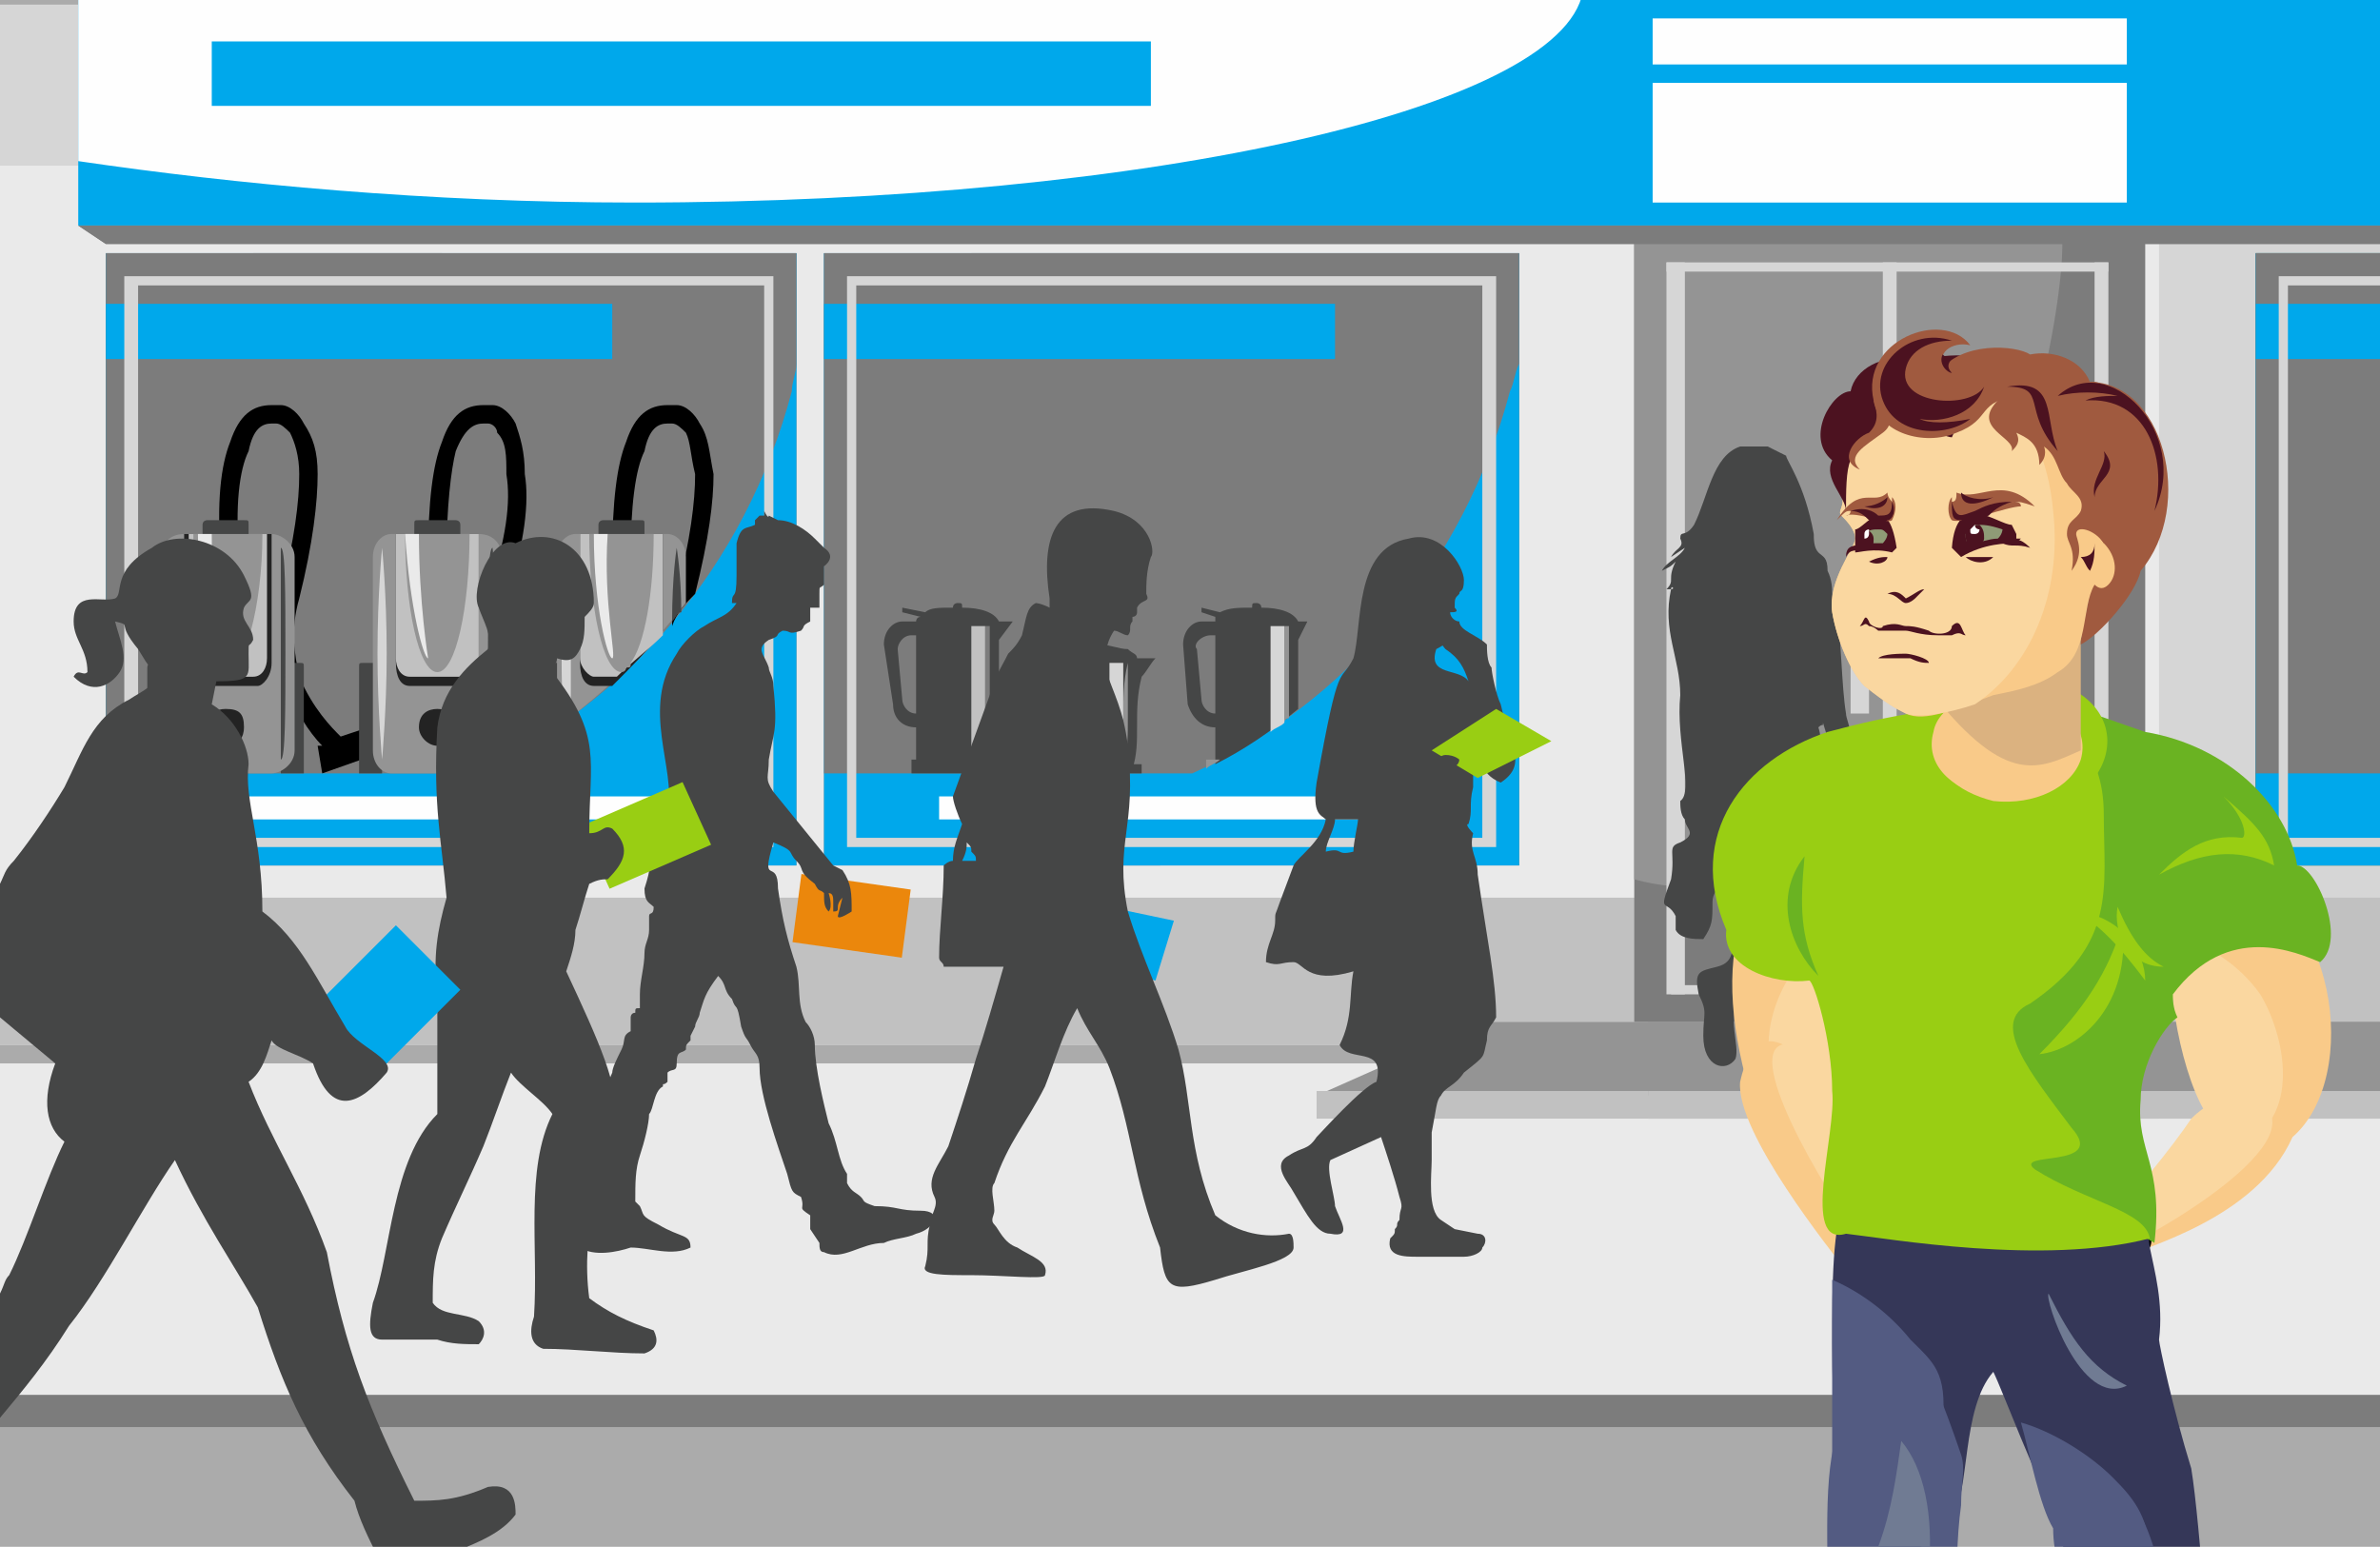
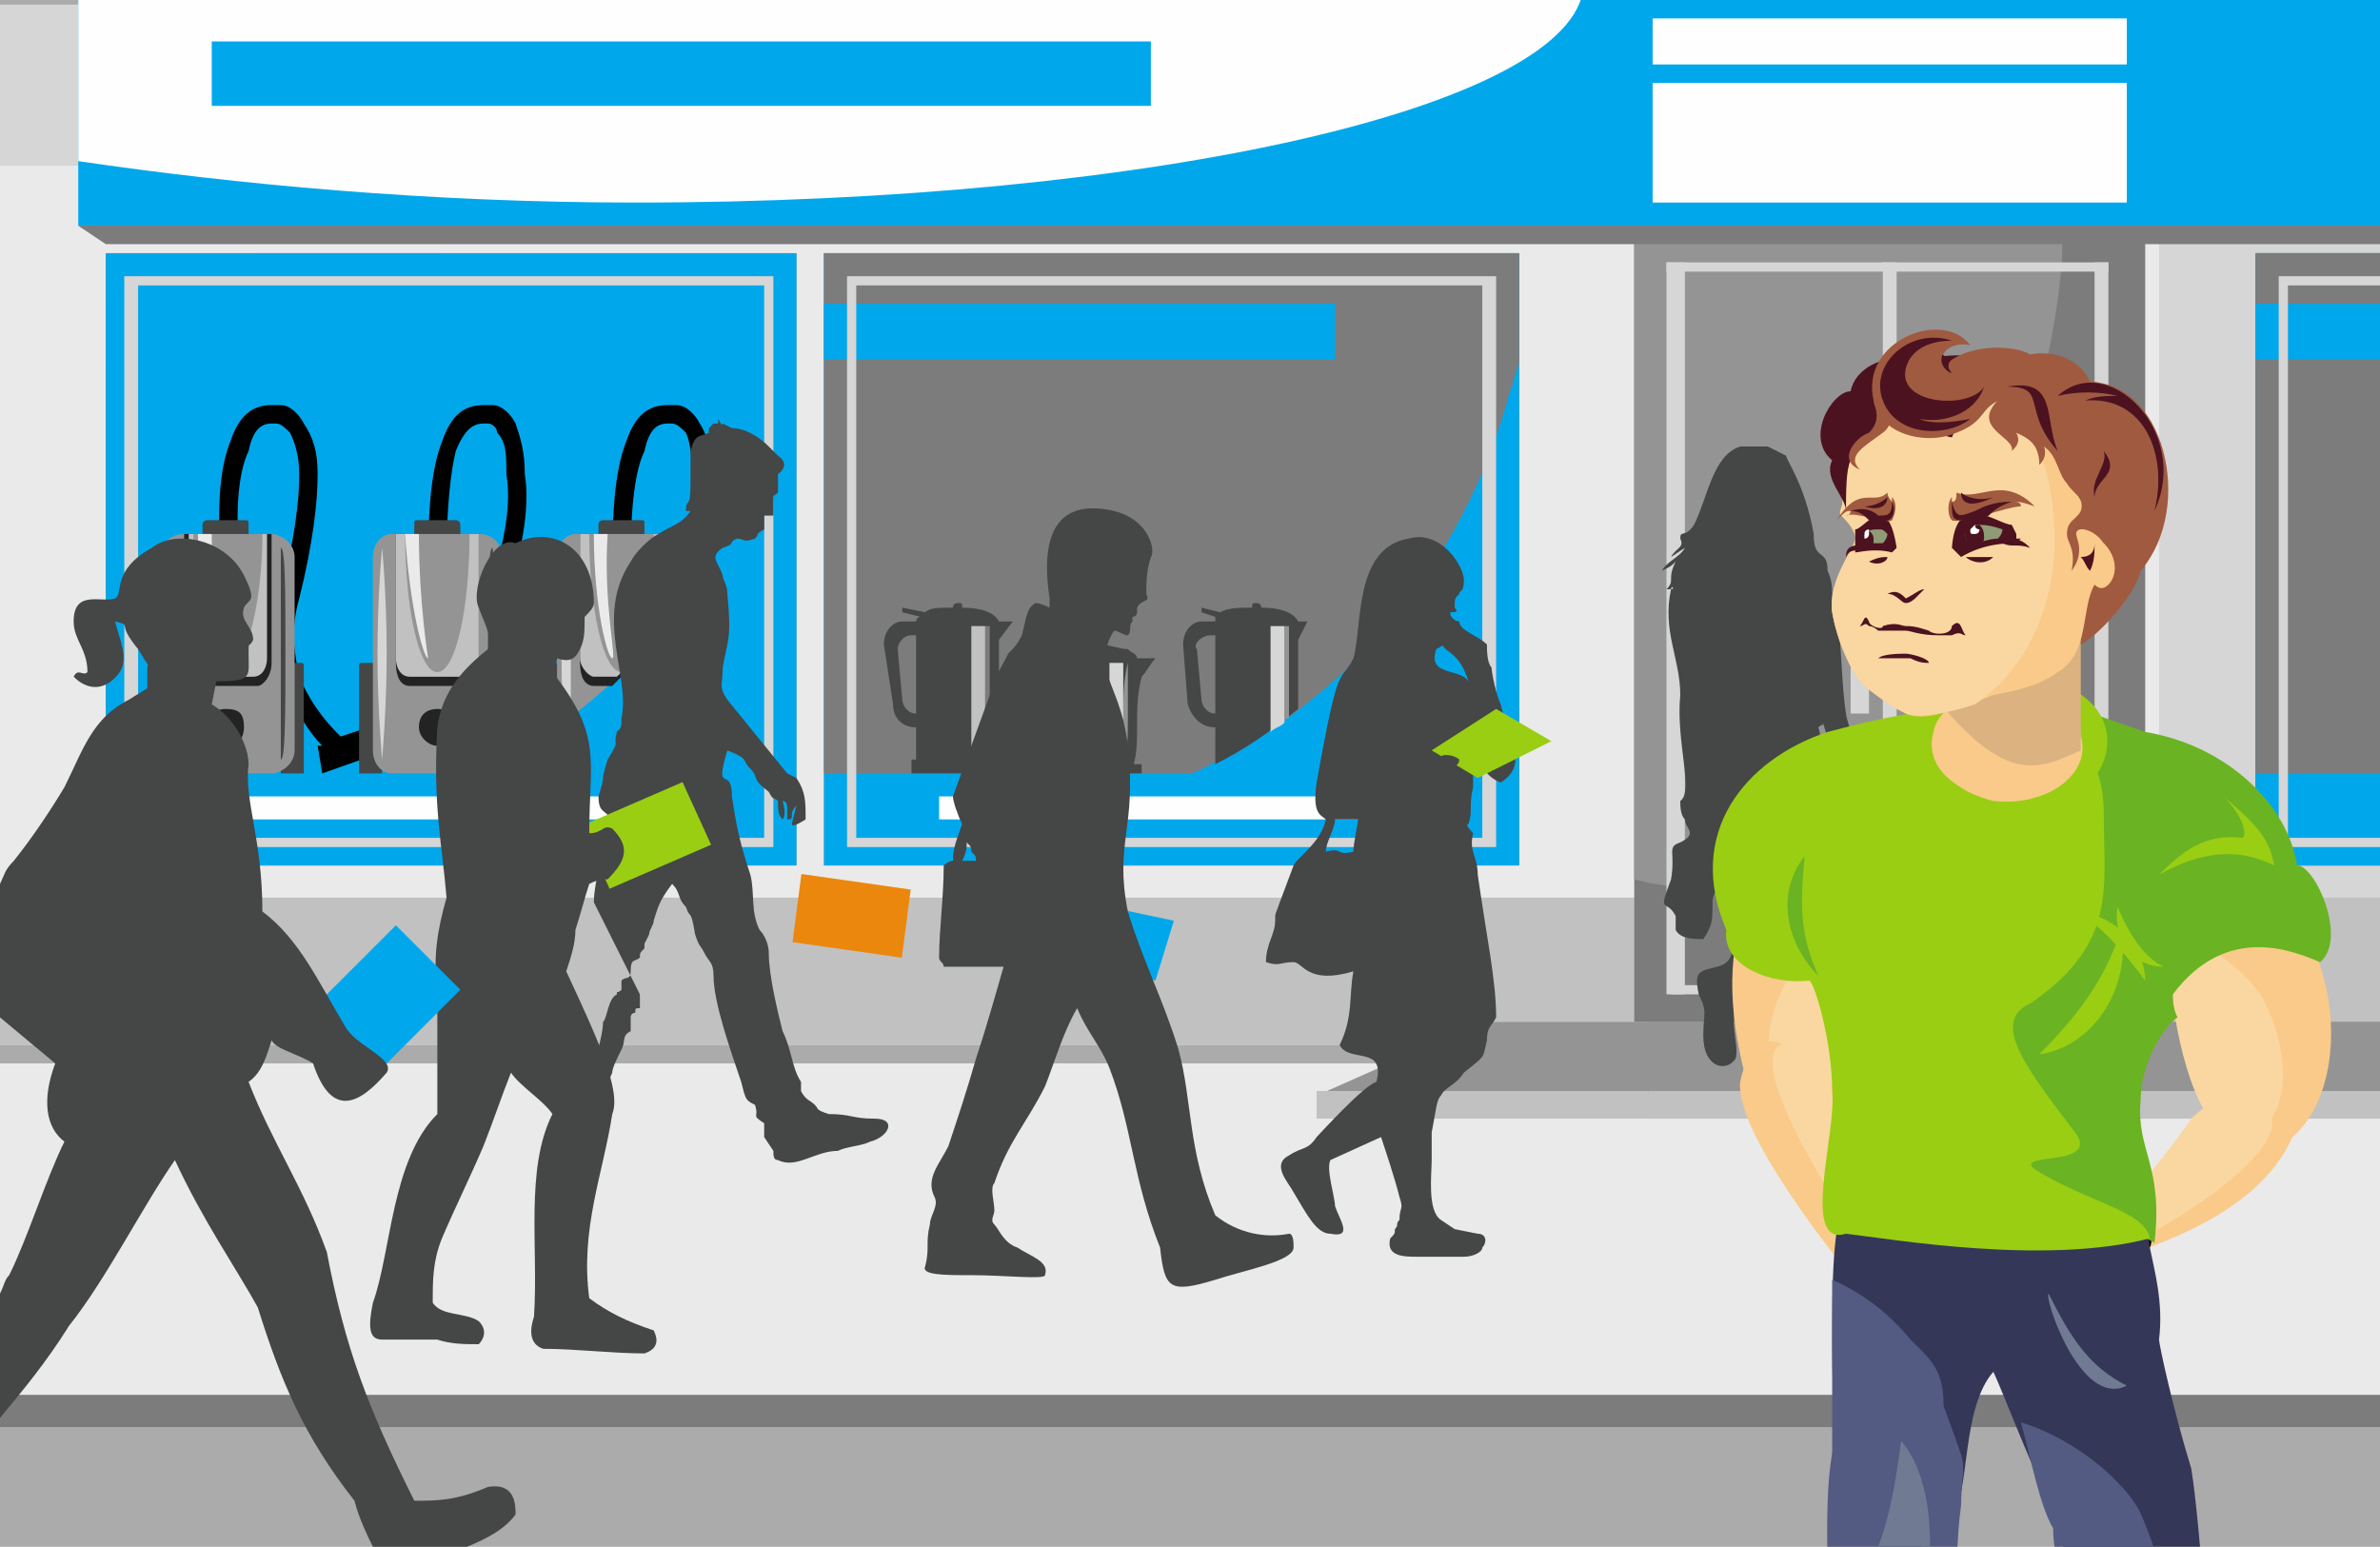
<svg xmlns="http://www.w3.org/2000/svg" xml:space="preserve" width="517px" height="336px" version="1.1" shape-rendering="geometricPrecision" text-rendering="geometricPrecision" image-rendering="optimizeQuality" fill-rule="evenodd" clip-rule="evenodd" viewBox="0 0 517 336">
  <g id="Слой_x0020_1">
    <g id="_719293296">
      <polygon fill="#EAEAEA" points="0,-14 517,-14 517,349 0,349 " />
      <polygon fill="#ABABAB" points="517,-14 0,-14 0,349 517,349 " />
      <polygon fill="#EAEAEA" points="517,231 0,231 0,306 517,306 " />
      <polygon fill="#7C7C7C" points="517,310 0,310 0,303 517,303 " />
      <polygon fill="#D6D6D6" points="517,227 0,227 0,1 517,1 " />
      <polygon fill="#EAEAEA" points="469,221 0,221 0,36 469,36 " />
      <polygon fill="#C1C1C1" points="517,227 0,227 0,195 517,195 " />
      <polygon fill="#7C7C7C" points="466,52 355,52 355,222 466,222 " />
      <path fill="#949494" d="M448 52l-93 0 0 139c61,17 93,-108 93,-138 0,-13 0,-1 0,-1z" />
      <polygon fill="#D6D6D6" points="409,57 412,57 412,216 409,216 " />
      <polygon fill="#D6D6D6" points="458,57 458,59 362,59 362,57 " />
      <polygon fill="#D6D6D6" points="459,214 459,216 363,216 363,214 " />
      <polygon fill="#D6D6D6" points="362,57 366,57 366,216 362,216 " />
      <polygon fill="#D6D6D6" points="455,57 458,57 458,216 455,216 " />
      <polygon fill="#D6D6D6" points="421,90 450,90 450,124 421,124 " />
      <polygon fill="#D6D6D6" points="406,133 402,133 402,155 406,155 " />
      <polygon fill="#D6D6D6" points="418,133 415,133 415,155 418,155 " />
      <polygon fill="#626262" points="427,98 444,98 444,95 427,95 " />
      <polygon fill="#626262" points="427,104 430,104 430,101 427,101 " />
      <polygon fill="#626262" points="427,107 430,107 430,105 427,105 " />
      <polygon fill="#626262" points="427,111 430,111 430,109 427,109 " />
      <polygon fill="#626262" points="427,115 430,115 430,112 427,112 " />
      <polygon fill="#626262" points="433,112 436,112 436,104 433,104 " />
      <polygon fill="#626262" points="439,112 442,112 442,104 439,104 " />
      <polygon fill="#626262" points="423,118 448,118 448,122 423,122 " />
      <polygon fill="#00A8EB" points="17,-3 17,49 155,49 197,49 517,49 517,-3 197,-3 155,-3 " />
      <g>
        <polygon fill="#7C7C7C" points="23,53 17,49 155,49 197,49 517,49 517,53 197,53 155,53 " />
        <polygon fill="#7C7C7C" points="23,53 17,49 155,49 197,49 517,49 517,53 197,53 155,53 " />
      </g>
      <path fill="#FEFEFE" d="M17 -3l0 38c34,5 76,9 121,9 113,0 204,-21 206,-47l-101 0 -53 0 -173 0z" />
      <polygon fill="#00A8EB" points="46,9 250,9 250,23 46,23 " />
      <polygon fill="#FEFEFE" points="359,4 462,4 462,14 359,14 " />
      <polygon fill="#FEFEFE" points="359,18 462,18 462,44 359,44 " />
      <polygon fill="#7C7C7C" points="179,55 179,188 252,188 252,55 " />
      <polygon fill="#7C7C7C" points="211,55 211,188 330,188 330,55 " />
      <polygon fill="#00A8EB" points="179,55 179,188 211,188 252,188 330,188 330,55 252,55 211,55 " />
      <path fill="#7C7C7C" d="M179 55l0 113 32 0 41 0 7 0c33,-15 59,-45 69,-83 1,-2 1,-4 2,-6l0 -24 -78 0 -41 0 -32 0z" />
      <polygon fill="#FEFEFE" points="204,173 302,173 302,178 204,178 " />
      <polygon fill="#00A8EB" points="179,66 290,66 290,78 179,78 " />
      <path fill="#D6D6D6" d="M247 184l-8 0 -53 0 -2 0 0 0 0 -122 2 0 0 120 53 0 8 0 75 0 0 -120 3 0 0 120 0 2 -3 0 -75 0zm0 -122l-8 0 -55 0 0 -2 55 0 8 0 78 0 0 2 -78 0z" />
      <polygon fill="#7C7C7C" points="23,55 23,188 96,188 96,55 " />
      <polygon fill="#7C7C7C" points="55,55 55,188 173,188 173,55 " />
      <polygon fill="#00A8EB" points="23,55 23,188 55,188 96,188 173,188 173,55 96,55 55,55 " />
-       <path fill="#7C7C7C" d="M23 55l0 113 32 0 41 0 7 0c33,-15 59,-45 69,-83 0,-2 1,-4 1,-6l0 -24 -77 0 -41 0 -32 0z" />
      <polygon fill="#FEFEFE" points="48,173 146,173 146,178 48,178 " />
      <polygon fill="#00A8EB" points="23,66 133,66 133,78 23,78 " />
      <path fill="#D6D6D6" d="M91 184l-8 0 -53 0 -3 0 0 0 0 -122 3 0 0 120 53 0 8 0 75 0 0 -120 2 0 0 120 0 2 -2 0 -75 0zm0 -122l-8 0 -56 0 0 -2 56 0 8 0 77 0 0 2 -77 0z" />
      <polygon fill="#949494" points="469,222 322,222 286,238 469,238 " />
      <polygon fill="#C1C1C1" points="469,243 286,243 286,237 469,237 " />
      <g>
        <g>
          <polygon fill="#949494" points="358,222 517,222 517,238 358,238 " />
          <polygon fill="#C1C1C1" points="358,243 517,243 517,237 358,237 " />
        </g>
        <g>
          <polygon fill="#949494" points="517,238 358,238 358,231 517,231 " />
          <polygon fill="#C1C1C1" points="358,243 517,243 517,237 358,237 " />
        </g>
        <polygon fill="#949494" points="358,222 517,222 517,227 358,227 " />
      </g>
      <polygon fill="#7C7C7C" points="490,55 490,188 517,188 517,55 " />
      <polygon fill="#009E3C" points="490,55 490,188 517,188 517,55 " />
      <polygon fill="#7C7C7C" points="490,55 490,168 517,168 517,55 " />
-       <polygon fill="#FEFEFE" points="515,176 517,176 517,181 515,181 " />
      <polygon fill="#009E3C" points="490,66 517,66 517,78 490,78 " />
      <path fill="#D6D6D6" d="M517 184l-20 0 -2 0 0 0 0 -122 2 0 0 120 20 0 0 2zm0 -122l0 -2 -22 0 0 2 22 0z" />
      <polygon fill="#7C7C7C" points="490,55 490,188 517,188 517,55 " />
      <polygon fill="#00A8EB" points="490,55 490,188 517,188 517,55 " />
      <polygon fill="#7C7C7C" points="490,55 490,168 517,168 517,55 " />
      <polygon fill="#00A8EB" points="490,66 517,66 517,78 490,78 " />
      <path fill="#D6D6D6" d="M517 184l-20 0 -2 0 0 0 0 -122 2 0 0 120 20 0 0 2zm0 -124l0 2 -22 0 0 -2 22 0z" />
      <path fill="#454646" d="M199 135l0 0c0,0 0,-1 1,-1l-4 -1 0 -1 5 1c1,-1 3,-1 6,-1 0,-1 1,-1 1,-1 1,0 1,0 1,1 4,0 7,1 8,3l0 0 3 0 -3 4 0 28 -18 0 0 -9 0 0c-3,0 -5,-2 -5,-5l-2 -13c0,-3 2,-5 4,-5l3 0c0,0 0,0 0,0l0 0zm0 20l0 -16 0 -1 -1 0c-2,0 -3,2 -3,3l1 11c0,1 1,3 3,3z" />
      <polygon fill="#7C7C7C" points="215,136 214,136 214,165 215,165 " />
      <polygon fill="#C1C1C1" points="211,136 214,136 214,165 211,165 " />
      <polygon fill="#454646" points="198,168 198,165 219,165 219,168 " />
      <polygon fill="#EAEAEA" points="216,135 216,135 201,135 201,135 " />
      <polygon fill="#EAEAEA" points="218,166 218,166 198,166 198,166 " />
      <path fill="#454646" d="M227 143c1,0 1,0 1,0 0,0 0,0 0,-1 -1,0 -3,0 -4,0 0,-1 0,-1 0,-1 2,0 3,0 5,1 2,-1 4,-2 7,-2 0,0 1,-1 1,-1 1,0 1,1 2,1 2,0 4,1 6,1 1,1 2,1 2,2 1,0 1,0 1,0 1,0 2,0 3,0 -1,1 -2,3 -3,4 -1,4 -1,7 -1,11 0,3 0,6 -1,9 -2,0 -5,0 -8,0 -3,0 -6,0 -9,0 0,-2 0,-3 0,-5 0,0 0,0 0,0 -3,0 -6,-2 -6,-4 -1,-2 -1,-3 -1,-5 -1,-2 -1,-4 -2,-6 0,-2 1,-4 4,-4 1,0 2,0 3,0 0,0 0,0 1,0 0,0 0,0 -1,0zm2 17c0,-2 -1,-4 -1,-7 0,-2 0,-4 0,-6 0,-1 0,-1 0,-1 -1,0 -1,0 -2,0 -2,0 -3,1 -3,3 1,1 1,3 1,4 1,1 1,3 1,4 0,1 2,2 4,3z" />
      <path fill="#949494" d="M245 144c0,0 0,0 0,0 -1,4 -1,8 -1,12 0,4 0,7 0,10 0,0 0,0 0,0 1,-3 1,-6 1,-10 0,-4 0,-8 0,-12z" />
      <path fill="#D6D6D6" d="M241 144c1,0 2,0 3,0 0,4 0,8 0,12 -1,4 -1,7 -1,10 -1,0 -2,0 -3,0 1,-3 1,-6 1,-10 0,-4 0,-8 0,-12z" />
      <path fill="#454646" d="M228 168c0,0 0,-1 0,-2 3,0 7,0 10,0 3,0 7,0 10,0 0,1 0,2 0,2 -3,0 -7,0 -10,0 -3,0 -7,0 -10,0z" />
      <path fill="#EAEAEA" d="M247 143c0,0 0,0 0,0 -3,0 -6,0 -9,0 -3,0 -6,0 -9,0 0,0 0,0 0,0 3,0 6,0 9,0 3,0 6,0 9,0z" />
      <path fill="#EAEAEA" d="M248 167c0,0 0,0 0,0 -4,0 -7,0 -10,0 -3,0 -7,0 -10,0 0,0 0,0 0,0 3,0 7,0 10,0 3,0 6,0 10,0z" />
      <path fill="#454646" d="M264 135l0 0c0,0 0,-1 0,-1l-3 -1 0 -1 4 1c2,-1 4,-1 7,-1 0,-1 0,-1 1,-1 0,0 1,0 1,1 4,0 7,1 8,3l0 0 2 0 -2 4 0 15c-6,5 -12,9 -18,12l0 -8 0 0c-3,0 -5,-2 -6,-5l-1 -13c0,-3 2,-5 4,-5l3 0c0,0 0,0 0,0l0 0zm0 20l0 -16 0 -1 -1 0c-2,0 -4,2 -3,3l1 11c0,1 1,3 3,3z" />
      <path fill="#949494" d="M280 136l-1 0 0 21c0,-1 1,-1 1,-1l0 -20z" />
      <path fill="#D6D6D6" d="M276 136l3 0 0 21c-1,1 -2,1 -3,2l0 -23z" />
-       <path fill="#949494" d="M262 167l0 -2 3 0c-1,1 -2,1 -3,2z" />
      <polygon fill="#EAEAEA" points="281,135 281,135 265,135 265,135 " />
      <path fill="#EAEAEA" d="M263 166l0 0 0 0 1 0c0,0 0,0 -1,0z" />
      <g>
        <path fill="black" fill-rule="nonzero" d="M48 122c0,-1 0,-1 0,-1 -1,-12 0,-20 2,-25 2,-6 5,-8 9,-8l0 0 0 0c1,0 1,0 2,0 2,0 4,2 5,4 2,3 3,6 3,11 0,6 -1,15 -4,27 -2,7 -1,12 0,17 3,7 7,11 9,13l12 -4 1 6 -17 6 -1 -6 1 0c-3,-3 -6,-8 -8,-13 -2,-6 -3,-13 -1,-20 3,-12 4,-20 4,-26 0,-4 -1,-7 -2,-9 -1,-1 -2,-2 -3,-2 0,0 -1,0 -1,0l0 0 0 0c-2,0 -4,1 -5,6 -2,4 -3,12 -2,23l0 0 -4 1z" />
        <path fill="#454646" d="M62 144l3 0c1,0 1,0 1,1l0 23c0,0 0,0 0,0l-5 0c0,0 0,0 0,0l0 -23c0,-1 0,-1 1,-1z" />
        <path fill="#454646" d="M33 144l4 0c0,0 1,0 1,1l0 23c0,0 0,0 -1,0l-4 0c0,0 -1,0 -1,0l0 -23c0,-1 1,-1 1,-1z" />
        <path fill="#949494" d="M40 116l19 0c2,0 5,2 5,5l0 42c0,3 -3,5 -5,5l-19 0c-3,0 -5,-2 -5,-5l0 -42c0,-3 2,-5 5,-5z" />
        <path fill="#232323" d="M49 154c3,0 4,1 4,4 0,2 -1,4 -4,4 -2,0 -4,-2 -4,-4 0,-3 2,-4 4,-4z" />
        <path fill="#232323" d="M59 116l0 28c0,3 -2,5 -3,5l-13 0c-2,0 -3,-2 -3,-5l0 -28 19 0z" />
        <path fill="#C1C1C1" d="M58 116l0 27c0,2 -1,4 -3,4l-12 0c-1,0 -2,-2 -2,-4l0 -27 17 0z" />
        <path fill="#454646" d="M54 114l0 3c0,1 0,1 -1,1l-8 0c0,0 -1,0 -1,-1l0 -3c0,-1 1,-1 1,-1l8 0c1,0 1,0 1,1z" />
        <path fill="#949494" d="M57 116c0,16 -4,30 -8,30 -4,0 -7,-14 -7,-30l15 0z" />
        <path fill="#EAEAEA" d="M46 116c0,15 2,27 1,27 -1,0 -4,-11 -4,-27l3 0z" />
        <path fill="#D6D6D6" d="M37 119c1,0 1,10 1,23 0,12 0,23 -1,23 0,0 0,-11 0,-23 0,-13 0,-23 0,-23z" />
        <path fill="#454646" d="M61 119c1,0 1,10 1,23 0,12 0,23 -1,23 0,0 0,-11 0,-23 0,-13 0,-23 0,-23z" />
        <path fill="black" fill-rule="nonzero" d="M93 122c0,-1 0,-1 0,-1 0,-12 1,-20 3,-25 2,-6 5,-8 9,-8l0 0 0 0c0,0 1,0 2,0 2,0 4,2 5,4 1,3 2,6 2,11 1,6 0,15 -4,27 -1,7 -1,12 1,17 2,6 5,10 8,12 -1,1 -3,2 -4,3 -3,-3 -6,-8 -8,-13 -2,-6 -3,-13 -1,-20 4,-12 5,-20 4,-26 0,-4 0,-7 -2,-9 0,-1 -1,-2 -2,-2 -1,0 -1,0 -1,0l0 0 0 0c-2,0 -4,1 -6,6 -1,4 -2,12 -2,23l0 0 -4 1zm21 40l0 0 1 0c0,0 -1,0 -1,0z" />
        <path fill="#454646" d="M107 144l4 0c0,0 1,0 1,1l0 19c-2,1 -4,2 -5,2l0 -21c0,-1 0,-1 0,-1z" />
        <path fill="#454646" d="M79 144l3 0c1,0 1,0 1,1l0 23c0,0 0,0 0,0l-5 0c0,0 0,0 0,0l0 -23c0,-1 0,-1 1,-1z" />
        <path fill="#949494" d="M85 116l19 0c3,0 5,2 5,5l0 42c0,1 0,2 0,2 -2,1 -4,2 -5,3l-19 0c-2,0 -4,-2 -4,-5l0 -42c0,-3 2,-5 4,-5z" />
        <path fill="#232323" d="M95 154c2,0 4,1 4,4 0,2 -2,4 -4,4 -2,0 -4,-2 -4,-4 0,-3 2,-4 4,-4z" />
        <path fill="#232323" d="M104 116l0 28c0,3 -1,5 -3,5l-12 0c-2,0 -3,-2 -3,-5l0 -28 18 0z" />
        <path fill="#C1C1C1" d="M104 116l0 27c0,2 -2,4 -3,4l-12 0c-2,0 -3,-2 -3,-4l0 -27 18 0z" />
        <path fill="#454646" d="M100 114l0 3c0,1 -1,1 -1,1l-8 0c-1,0 -1,0 -1,-1l0 -3c0,-1 0,-1 1,-1l8 0c0,0 1,0 1,1z" />
        <path fill="#949494" d="M102 116c0,16 -3,30 -7,30 -4,0 -7,-14 -7,-30l14 0z" />
        <path fill="#EAEAEA" d="M91 116c0,15 2,27 2,27 -1,0 -4,-11 -5,-27l3 0z" />
        <path fill="#D6D6D6" d="M83 119c0,0 1,10 1,23 0,12 -1,23 -1,23 0,0 -1,-11 -1,-23 0,-13 1,-23 1,-23z" />
        <path fill="#454646" d="M107 119c0,0 1,10 1,23 0,12 -1,23 -1,23 -1,0 -1,-11 -1,-23 0,-13 0,-23 1,-23z" />
        <path fill="black" fill-rule="nonzero" d="M133 122c0,-1 0,-1 0,-1 0,-12 1,-20 3,-25 2,-6 5,-8 9,-8l0 0 0 0c0,0 1,0 2,0 2,0 4,2 5,4 2,3 2,6 3,11 0,6 -1,14 -4,26 -2,2 -4,4 -5,7 0,-2 0,-5 1,-7 3,-12 4,-20 4,-26 -1,-4 -1,-7 -2,-9 -1,-1 -2,-2 -3,-2 0,0 -1,0 -1,0l0 0 0 0c-2,0 -4,1 -5,6 -2,4 -3,12 -3,23l0 0 -4 1z" />
        <path fill="#454646" d="M119 144l4 0c0,0 0,0 0,1l0 11c-1,1 -3,2 -5,4l0 -15c0,-1 1,-1 1,-1z" />
        <path fill="#949494" d="M125 116l20 0c2,0 4,2 4,5l0 10c-8,10 -17,19 -28,27l0 -37c0,-3 2,-5 4,-5z" />
        <path fill="#232323" d="M144 116l0 21c-3,4 -7,8 -11,12l-4 0c-2,0 -3,-2 -3,-5l0 -28 18 0z" />
        <path fill="#C1C1C1" d="M144 116l0 22c-3,3 -7,6 -10,9l-5 0c-1,0 -3,-2 -3,-4l0 -27 18 0z" />
        <path fill="#454646" d="M140 114l0 3c0,1 0,1 -1,1l-8 0c0,0 -1,0 -1,-1l0 -3c0,-1 1,-1 1,-1l8 0c1,0 1,0 1,1z" />
        <path fill="#949494" d="M142 116c0,13 -2,24 -5,28 0,1 0,1 -1,1 0,1 -1,1 -1,1 -4,0 -7,-14 -7,-30l14 0z" />
        <path fill="#EAEAEA" d="M132 116c-1,15 2,27 1,27 -1,0 -4,-11 -4,-27l3 0z" />
        <path fill="#D6D6D6" d="M123 119c1,0 1,10 1,23 0,5 0,10 0,14 -1,0 -1,0 -1,1 -1,-4 -1,-10 -1,-15 0,-13 1,-23 1,-23z" />
        <path fill="#454646" d="M147 119c0,0 1,6 1,14 -1,0 -1,1 -2,2 0,-10 1,-16 1,-16z" />
      </g>
      <path fill="#454646" d="M213 169c-1,0 -2,0 -2,1 0,1 1,2 2,2 2,0 3,-1 3,-2 0,0 -1,-1 -3,-1z" />
      <path fill="#454646" d="M290 178c0,2 -2,5 -2,7 4,-1 2,1 6,0 0,-2 1,-6 1,-7l-5 0zm21 74c0,3 -1,11 2,13l3 2 5 1c2,0 2,2 1,3 0,1 -2,2 -4,2 -3,0 -6,0 -10,0 -3,0 -7,0 -6,-4 1,-1 1,-1 1,-2 1,-1 0,-1 1,-2 0,-3 1,-2 0,-5 -1,-4 -3,-10 -4,-13l-11 5c-1,2 1,8 1,10 1,3 4,7 -1,6 -3,0 -5,-4 -8,-9 -1,-2 -5,-6 -1,-8 3,-2 4,-1 6,-4 1,-1 10,-11 13,-12 2,-8 -6,-4 -8,-8 3,-6 2,-11 3,-16 -10,3 -11,-2 -13,-2 -3,0 -3,1 -6,0 0,-4 2,-6 2,-9 0,-2 0,-1 1,-4l3 -8c1,-2 6,-5 7,-10 -1,-1 -3,-1 -2,-8 5,-28 5,-21 8,-27 2,-7 0,-24 12,-26 7,-2 12,6 12,9 0,3 -1,2 -1,3 -1,1 -1,1 -1,3 1,1 0,1 -1,1 0,1 1,2 2,2 0,2 4,3 6,5 0,1 0,4 1,5 0,1 1,6 2,8 2,9 6,13 0,17 -5,-2 -4,-6 -6,-8l0 9c-1,4 0,5 -1,8 0,0 0,0 0,0 -1,0 1,2 1,2 -1,4 1,5 1,9 2,14 4,23 4,31 -1,2 -2,2 -2,5 -1,4 0,3 -5,7 -2,3 -4,3 -5,5 -1,1 -1,3 -2,8l0 2 0 4zm8 -104c-1,-3 -2,-5 -5,-7 -1,-1 0,-1 -2,0 -2,6 5,4 7,7z" />
      <rect fill="#EB870C" transform="matrix(0.211 0.03 -0.029 0.222 174.091 189.859)" width="112.5" height="66.667" />
-       <path fill="#454646" d="M139 216l0 2c0,0 0,0 0,1 -1,0 -1,0 -1,1 -1,0 -1,1 -1,1 0,1 0,2 0,3 -2,1 -1,2 -2,4 -1,2 -2,4 -2,5l-3 7 -1 1 0 1c0,1 -1,2 -1,4 0,1 0,3 0,4 1,10 -1,6 -2,8 -1,2 2,2 1,6 -1,2 -1,1 -1,4 0,1 -1,2 0,3 3,2 8,1 11,0 4,0 9,2 13,0 0,-3 -2,-2 -7,-5 -4,-2 -3,-2 -4,-4l-1 -1c0,-4 0,-7 1,-10 1,-3 2,-7 2,-9 1,-1 1,-5 3,-6 0,-1 0,0 1,-1 0,-1 0,-1 0,-2 1,-1 2,0 2,-2 0,-3 1,-2 2,-3 0,-1 0,-1 1,-2 0,-1 0,0 0,-1l1 -2c0,-1 1,-2 1,-3 1,-3 1,-4 4,-8 2,2 1,3 3,5 1,3 1,0 2,6 1,3 1,2 2,4 1,2 2,2 2,5 0,6 4,17 6,23 1,4 1,4 3,5 1,3 -1,2 2,4 0,1 0,2 0,3l2 3c0,1 0,2 1,2 4,2 8,-2 13,-2 2,-1 5,-1 7,-2 4,-1 6,-5 1,-5 -5,0 -5,-1 -10,-1 -3,-1 -2,-1 -3,-2 -1,-1 -2,-1 -3,-3 0,-1 0,0 0,-2 -2,-3 -2,-7 -4,-11 -1,-4 -3,-12 -3,-17 0,-2 -1,-4 -2,-5 -2,-4 -1,-8 -2,-12 -2,-6 -3,-10 -4,-17 0,-7 -4,0 -1,-10 5,2 3,2 5,4 2,2 0,2 4,5 1,2 1,1 2,2 0,2 0,3 1,4 1,-1 0,-4 0,-4 1,0 1,1 1,2 0,1 0,1 0,2 0,1 0,0 0,0 2,0 0,-1 2,-3l-1 4c0,1 3,-1 3,-1 0,-4 0,-6 -2,-9l-2 -1 -13 -16c-2,-3 -1,-3 -1,-7 1,-6 2,-6 1,-16 0,-2 -1,-3 -1,-4 -1,-3 -3,-4 0,-6 3,-1 1,-1 3,-2 2,0 1,1 4,0 1,-1 0,-1 2,-2 0,-2 0,-1 0,-2 0,-1 0,0 0,-1l2 0c0,-2 0,-2 0,-3 0,-2 0,-1 1,-2l0 -4c0,0 3,-2 0,-4 -1,-1 -1,-1 -2,-2 -2,-2 -5,-4 -8,-4l-2 -1c0,0 0,1 -1,-1 0,1 0,1 0,1 -1,0 -1,0 -1,0l-1 1c0,0 0,0 0,0l0 1c-2,1 -3,0 -4,4 0,2 0,5 0,7 0,6 -1,3 -1,6l1 0c-2,3 -4,3 -7,5 -2,1 -5,4 -6,6 -8,12 0,25 -2,34 0,2 0,2 -1,3 -1,4 1,1 -2,6 0,0 -1,3 -1,4 0,1 -1,4 -1,4 0,3 1,3 2,4 0,2 -1,1 -1,2 0,1 0,2 0,3 0,2 -1,3 -1,5 0,3 -1,6 -1,9z" />
+       <path fill="#454646" d="M139 216l0 2c0,0 0,0 0,1 -1,0 -1,0 -1,1 -1,0 -1,1 -1,1 0,1 0,2 0,3 -2,1 -1,2 -2,4 -1,2 -2,4 -2,5l-3 7 -1 1 0 1l-1 -1c0,-4 0,-7 1,-10 1,-3 2,-7 2,-9 1,-1 1,-5 3,-6 0,-1 0,0 1,-1 0,-1 0,-1 0,-2 1,-1 2,0 2,-2 0,-3 1,-2 2,-3 0,-1 0,-1 1,-2 0,-1 0,0 0,-1l1 -2c0,-1 1,-2 1,-3 1,-3 1,-4 4,-8 2,2 1,3 3,5 1,3 1,0 2,6 1,3 1,2 2,4 1,2 2,2 2,5 0,6 4,17 6,23 1,4 1,4 3,5 1,3 -1,2 2,4 0,1 0,2 0,3l2 3c0,1 0,2 1,2 4,2 8,-2 13,-2 2,-1 5,-1 7,-2 4,-1 6,-5 1,-5 -5,0 -5,-1 -10,-1 -3,-1 -2,-1 -3,-2 -1,-1 -2,-1 -3,-3 0,-1 0,0 0,-2 -2,-3 -2,-7 -4,-11 -1,-4 -3,-12 -3,-17 0,-2 -1,-4 -2,-5 -2,-4 -1,-8 -2,-12 -2,-6 -3,-10 -4,-17 0,-7 -4,0 -1,-10 5,2 3,2 5,4 2,2 0,2 4,5 1,2 1,1 2,2 0,2 0,3 1,4 1,-1 0,-4 0,-4 1,0 1,1 1,2 0,1 0,1 0,2 0,1 0,0 0,0 2,0 0,-1 2,-3l-1 4c0,1 3,-1 3,-1 0,-4 0,-6 -2,-9l-2 -1 -13 -16c-2,-3 -1,-3 -1,-7 1,-6 2,-6 1,-16 0,-2 -1,-3 -1,-4 -1,-3 -3,-4 0,-6 3,-1 1,-1 3,-2 2,0 1,1 4,0 1,-1 0,-1 2,-2 0,-2 0,-1 0,-2 0,-1 0,0 0,-1l2 0c0,-2 0,-2 0,-3 0,-2 0,-1 1,-2l0 -4c0,0 3,-2 0,-4 -1,-1 -1,-1 -2,-2 -2,-2 -5,-4 -8,-4l-2 -1c0,0 0,1 -1,-1 0,1 0,1 0,1 -1,0 -1,0 -1,0l-1 1c0,0 0,0 0,0l0 1c-2,1 -3,0 -4,4 0,2 0,5 0,7 0,6 -1,3 -1,6l1 0c-2,3 -4,3 -7,5 -2,1 -5,4 -6,6 -8,12 0,25 -2,34 0,2 0,2 -1,3 -1,4 1,1 -2,6 0,0 -1,3 -1,4 0,1 -1,4 -1,4 0,3 1,3 2,4 0,2 -1,1 -1,2 0,1 0,2 0,3 0,2 -1,3 -1,5 0,3 -1,6 -1,9z" />
      <polygon fill="#99CE13" points="311,163 325,154 337,161 321,169 " />
      <path fill="#454646" d="M314 164c-1,0 -2,1 -2,2 0,1 1,1 2,1 2,0 3,-1 3,-2 0,0 -1,-1 -3,-1z" />
      <path fill="#454646" d="M395 158c1,-1 1,0 1,-1 1,3 1,4 2,7 -3,0 -2,-3 -3,-6zm-30 16c0,1 0,3 1,4 0,2 3,3 -1,5 -3,1 -1,2 -2,8 -3,8 -1,4 1,8 0,1 0,2 0,3 1,2 4,2 6,2 2,-3 2,-4 2,-8 0,-2 1,-2 1,-4 1,-1 0,-3 1,-5 1,1 3,5 3,7 2,3 0,6 0,9 -1,3 0,6 -4,7 -4,1 -5,1 -4,6 2,4 1,4 1,9 0,7 5,8 7,5 1,-3 -2,-9 1,-13l4 12c0,0 0,0 -1,0 -1,1 0,0 -1,1 1,1 0,0 1,1l1 0c-2,5 1,6 4,7 3,2 8,2 12,1l0 -3c-2,-1 -3,-2 -4,-2 -3,-3 -3,-2 -4,-5 -1,-2 -1,0 -1,-2 -1,0 -2,-3 -2,-4 -1,-3 0,-8 -1,-11 0,-2 0,-2 2,-4 1,-1 1,-1 2,-1 1,-1 1,-1 1,-1 8,-7 8,-7 8,-16 0,-5 0,-3 1,-5 2,-2 0,-2 2,-4 1,-1 3,-6 4,-8 1,-3 -2,-5 -3,-9 0,-3 -1,-1 -1,-4 0,-2 -1,-4 -1,-5 -1,-6 -1,-17 -2,-21 0,-1 -1,-3 -1,-5 0,-1 0,-3 -1,-5 0,-3 -1,-3 -2,-4 -1,-1 -1,-3 -1,-4 -2,-11 -6,-16 -6,-17 -2,-1 -2,-1 -4,-2 -2,0 -4,0 -6,0 -6,2 -7,11 -10,17 -2,3 -3,1 -3,3 1,2 -1,2 -2,4l3 -2c-1,2 -4,3 -5,5 2,-1 2,-1 3,-2 -2,4 0,4 -2,6 1,0 0,0 1,0 1,0 0,-1 0,0 -2,9 2,15 2,23 -1,10 3,21 0,23z" />
      <g>
        <path fill="#F9CA89" d="M380 237c-9,-31 -2,-54 25,-56 11,11 8,34 -7,52l-18 4z" />
        <path fill="#FAD7A0" d="M393 241c3,-2 -1,1 6,-6 8,-7 15,-28 13,-38 -7,1 -14,4 -20,11 -8,8 -13,27 1,33z" />
        <path fill="#F9CA89" d="M401 246c3,9 6,19 8,27 2,5 8,7 9,11 5,11 7,20 -6,14 -4,-4 -10,-5 -8,-12 1,-4 0,-7 -3,-10 -3,-4 -24,-30 -23,-41 4,-18 15,-3 17,-2 0,0 -1,0 -1,1 3,3 6,8 7,12z" />
        <path fill="#FAD7A0" d="M400 237c2,9 4,27 15,43 2,5 -6,-3 -11,-11 -12,-17 -27,-45 -14,-42 5,0 9,5 10,10z" />
        <path fill="#F9CA89" d="M425 289c-2,-4 -9,-9 -10,-8 -1,0 3,6 5,10 1,4 3,7 4,6 2,-1 2,-5 1,-8z" />
        <path fill="#F9CA89" d="M416 286c-2,-4 -9,-4 -10,-2 -1,2 4,5 7,9 2,3 4,5 5,3 1,-2 0,-7 -2,-10z" />
        <path fill="#F9CA89" d="M472 249c-5,6 -11,13 -16,19 -2,3 -7,6 -8,9l-3 8c0,1 1,3 4,3 5,-2 6,-2 7,-8 0,-4 3,-6 6,-7 3,-2 28,-8 36,-26 15,-13 10,-53 -16,-59 -14,10 -13,34 1,54 -4,2 -8,5 -11,7z" />
        <path fill="#FAD7A0" d="M476 243c-4,6 -13,17 -20,25 -2,1 -3,2 -6,4 0,1 0,1 -2,2 -1,1 -2,4 -2,5 0,0 0,1 1,1 0,0 0,-2 1,-3 5,2 4,1 8,-2 2,-1 2,-2 3,-3 10,-4 49,-27 29,-34 -4,-1 -9,2 -12,5z" />
        <path fill="black" d="M460 262c2,0 4,0 4,2 0,2 -1,3 -3,3 -2,1 -4,0 -4,-2 0,-1 1,-3 3,-3z" />
        <path fill="black" d="M460 261c2,0 3,1 3,2 0,2 -1,3 -3,3 -2,1 -3,0 -3,-2 0,-1 1,-2 3,-3z" />
        <path fill="#FEFEFE" d="M460 262c1,0 3,0 3,1 0,1 -1,3 -3,3 0,0 0,0 0,0 -2,0 -3,-1 -3,-2 0,-1 1,-2 3,-2z" />
        <path fill="black" d="M464 264c-1,1 -2,2 -3,3 1,0 3,2 2,5 1,1 3,0 4,-1 1,-2 0,-6 -3,-7z" />
        <path fill="black" d="M458 266c0,1 -1,1 -2,2 0,0 0,0 -1,1 1,-2 1,-3 2,-5 0,1 1,1 1,2z" />
        <path fill="#FAD7A0" d="M485 249c-2,-2 0,1 -5,-6 -6,-8 -10,-30 -8,-40 7,2 14,6 19,13 6,10 9,29 -6,33z" />
        <path fill="#353758" d="M448 332c0,5 1,11 3,17l28 0 0 -1c-1,-11 -2,-23 -3,-29 -4,-13 -7,-27 -7,-28 1,-8 -1,-15 -2,-20 -1,-8 -2,-14 -12,-16 -8,-1 -21,-3 -32,-2 -11,0 -20,2 -22,7 -3,6 -3,19 -3,32 0,13 1,27 0,37 5,4 16,15 26,1 4,-6 2,-24 9,-32 2,4 9,23 15,34z" />
        <path fill="#535B82" d="M446 332c0,6 2,11 4,17l15 0c2,-3 2,-7 2,-10 0,-9 -3,-13 -8,-18 -5,-5 -13,-10 -20,-12 2,7 4,18 7,23z" />
        <path fill="#535B82" d="M418 329c0,1 -1,1 -1,2 0,0 0,0 0,0 -1,0 -1,0 -1,0 0,0 0,0 0,0 0,0 0,0 0,0 0,0 0,0 0,0 0,0 -1,0 -1,1 0,0 0,0 0,0 0,0 -1,0 -2,1 0,0 0,0 0,0 0,0 0,0 0,0 0,0 0,0 0,0 0,0 -1,0 -1,0 0,0 0,0 0,0 -1,0 -1,0 -2,0 0,0 0,0 0,0 0,0 0,0 -1,0 0,0 0,0 0,0 0,0 0,0 0,0 0,0 0,0 0,0 -1,0 -2,0 -2,0 0,0 0,0 0,0 0,0 -1,0 -1,0 0,0 0,0 0,0 0,0 0,0 0,-1 0,0 0,0 0,0 -1,0 -1,0 -2,0 0,0 0,0 0,0 0,0 0,0 0,0 0,0 0,0 0,0 0,-1 0,-1 0,-1 0,0 0,0 -1,0 0,0 0,0 0,0 0,0 0,0 0,0 0,0 -1,0 -1,-1 0,0 0,0 0,0 -1,0 -1,0 -1,0 0,0 0,0 0,0 0,0 0,0 0,0 0,0 0,0 0,0 0,0 0,0 0,0 0,0 0,0 0,0 0,-1 0,-1 -1,-1 0,0 0,0 0,0 0,0 0,0 0,0 0,0 0,0 0,0 0,0 0,0 0,0 0,0 0,0 0,0 0,0 0,0 0,0 0,0 0,0 -1,0 0,0 0,0 0,0 0,0 0,-1 0,-1 0,0 0,0 0,0 0,0 0,0 0,0 0,0 0,0 0,0 0,0 0,0 0,0 0,0 0,0 0,0 0,0 0,0 -1,0 0,0 0,0 0,0 0,0 0,0 0,0 0,0 0,0 0,0 0,0 0,0 0,0 0,-1 0,-1 0,-1 0,-6 0,-15 0,-24 0,-8 0,-17 0,-25 7,3 13,8 17,13 5,5 8,7 7,18 0,11 -1,14 -4,20z" />
        <path fill="#535B82" d="M448 326c0,1 0,1 0,2 0,0 0,0 0,0 0,0 0,1 0,1 0,0 0,0 0,0 0,2 0,3 0,5 0,0 0,0 0,0 0,2 2,9 3,15l20 0c-2,-9 -4,-19 -9,-24 -4,1 -9,2 -14,1z" />
        <path fill="#535B82" d="M401 307c-5,8 -4,24 -4,38 0,1 0,3 0,4l28 0c0,-6 0,-15 1,-22 0,-5 1,-8 0,-11 -15,-44 -16,-23 -25,-9z" />
        <path fill="#707B93" d="M402 349l17 0c0,-2 0,-5 0,-8 1,-12 -1,-22 -6,-28 -1,7 -2,15 -5,23 -2,4 -4,9 -6,13z" />
        <path fill="#707B93" d="M462 301c-8,-4 -12,-10 -17,-20 -1,1 7,25 17,20z" />
        <path fill="#6AB322" d="M499 188c4,0 11,16 5,21 -5,-2 -20,-9 -32,7 0,1 0,3 1,5 -3,2 -8,10 -8,18 -1,11 5,14 3,31 -2,-1 -42,-26 -48,-26 8,-11 3,-22 2,-29 6,-10 -7,-18 -10,-19 -4,0 -17,-1 -26,0 0,-2 -9,-4 -5,-11 4,-8 6,-24 20,-20 7,2 28,-15 50,-11 4,1 9,3 15,5 18,3 31,16 33,29z" />
        <path fill="#99CE13" d="M441 218c-9,4 0,15 9,27 8,9 -13,5 -8,9 11,7 24,9 25,15 -23,6 -57,0 -66,-1 -10,3 -2,-22 -3,-31 0,-11 -4,-24 -5,-24 -8,1 -19,-3 -18,-11 -9,-21 4,-37 22,-43 26,-7 60,-12 60,18 0,16 3,28 -16,41z" />
        <path fill="#99CE13" d="M494 188c-8,-4 -16,-3 -25,2 5,-5 10,-9 18,-8 1,0 1,-4 -4,-9 7,6 10,9 11,15z" />
        <path fill="#99CE13" d="M442 147c27,5 16,33 -8,29 -11,-2 -18,-9 -16,-16 2,-7 13,-15 24,-13z" />
        <path fill="#F9CA89" d="M439 150c9,1 14,7 13,14 -2,6 -11,10 -19,9 -9,-1 -15,-7 -13,-14 1,-6 10,-10 19,-9z" />
        <path fill="#99CE13" d="M470 210c-8,0 -11,-8 -10,-13 3,7 6,11 10,13z" />
        <path fill="#99CE13" d="M451 198c10,1 15,9 15,15 -6,-8 -10,-12 -15,-15z" />
        <path fill="#99CE13" d="M461 201c2,17 -9,27 -18,28 10,-10 15,-18 18,-28z" />
        <path fill="#6AB322" d="M392 186c-7,9 -3,20 3,26 -4,-9 -4,-15 -3,-26z" />
        <path fill="#F9CA89" d="M439 151c9,1 15,7 13,14 -2,6 -10,10 -19,9 -8,-2 -14,-7 -12,-14 1,-6 10,-10 18,-9z" />
        <path fill="#DBB280" d="M419 150c11,-9 22,-22 33,-31 0,12 0,32 0,44 -9,4 -16,8 -32,-12 0,-1 0,-1 -1,-1z" />
        <path fill="#A05A3F" d="M453 83c-17,2 -14,7 -17,17 -4,3 -7,8 -8,13 -3,12 3,23 14,26l0 0c4,-5 8,-8 12,-11 0,2 -2,9 -2,12 4,-2 12,-11 13,-16 12,-14 5,-42 -12,-41z" />
        <g>
          <path fill="#F9CA89" d="M425 83c15,0 28,10 28,23l0 0 0 0 0 0 0 0 0 0 0 0 0 0 0 0 0 0 0 0 0 0 0 0 0 0c0,2 0,4 -1,6 0,0 0,1 0,1 0,0 0,0 0,0 0,0 0,0 0,1l0 0c0,0 -1,0 -1,0l0 1c0,0 0,0 0,0 2,-1 4,0 6,3 3,3 3,7 1,9 -1,1 -2,1 -3,0 -3,5 -1,15 -8,19 -4,3 -9,4 -14,5 -8,3 -15,6 -19,4 -2,-1 -4,-2 -9,-6 -3,-3 -6,-10 -7,-16 -1,-7 5,-14 5,-16 0,-2 -2,-4 -3,-5 -1,-1 1,-2 0,-5 0,-13 10,-23 25,-24zm28 23c0,0 0,0 0,0l0 0z" />
        </g>
        <path fill="#FAD7A0" d="M425 83c3,0 6,0 9,1 7,7 11,16 12,27 2,18 -5,34 -17,42 -6,2 -12,3 -15,2 -2,-1 -4,-2 -9,-6 -3,-3 -6,-10 -7,-16 -1,-7 5,-14 5,-16 0,-2 -2,-4 -3,-5 -1,-1 1,-2 0,-5 0,-13 10,-23 25,-24z" />
        <path fill="#4C1220" d="M454 124c1,-2 1,-4 1,-6 0,2 -1,3 -3,3 1,1 1,2 2,3z" />
        <path fill="#4C1220" d="M424 95c-2,0 -13,-6 -17,-1 -1,1 -2,0 -5,6 -1,2 -1,7 -1,11 0,-3 -5,-7 -3,-11 -6,-5 0,-15 4,-15 1,-5 7,-8 13,-7 2,1 14,-4 20,3 1,0 -15,5 -13,6 2,2 4,4 2,8z" />
        <path fill="#A05A3F" d="M437 98c1,-1 2,-2 1,-4 2,1 5,2 5,7 2,-2 1,-4 1,-4 3,2 3,6 5,8 1,2 4,3 3,6 -1,2 -3,2 -3,5 0,2 2,3 1,8 3,-4 1,-7 1,-8 0,-2 4,-1 6,2 2,-6 1,-5 0,-9 0,-4 8,-8 5,-12 6,-5 -4,-15 -8,-14 -2,-5 -8,-7 -13,-6 -3,-2 -15,-3 -20,4 -1,0 14,4 13,6 -6,6 4,8 3,11z" />
        <path fill="#A05A3F" d="M428 75c-6,-8 -24,-1 -21,12 1,7 11,10 18,7 8,-3 4,-7 14,-8 0,-7 -15,-4 -16,-6 -3,-3 1,-6 5,-5z" />
        <path fill="#4C1220" d="M424 74c-9,-3 -18,5 -15,13 3,8 14,8 19,4 -5,1 -9,1 -11,0 5,1 12,-1 14,-7 -3,5 -19,4 -17,-4 1,-4 5,-6 10,-6z" />
        <path fill="#4C1220" d="M436 84c9,0 3,5 11,14 -3,-7 0,-16 -11,-14z" />
        <path fill="#4C1220" d="M457 98c1,3 -3,6 -2,10 0,-4 6,-5 2,-10z" />
        <path fill="#A05A3F" d="M407 87c1,0 6,4 2,7 -4,3 -8,5 -5,8 -5,-2 -1,-7 2,-8 2,-2 2,-4 1,-7z" />
        <path fill="#4C1220" d="M424 78c-1,0 -2,-1 -2,-1 -1,2 1,4 2,4 -1,-1 -1,-2 0,-3z" />
        <path fill="#4C1220" d="M418 128c-1,0 -2,1 -4,2 -1,-1 -2,-2 -4,-1 2,0 3,2 4,2 0,0 0,0 0,0 0,0 0,0 0,0 0,0 0,0 0,0 0,0 0,0 0,0 1,0 2,-1 2,-1 1,-1 1,-1 2,-2z" />
        <path fill="#4C1220" d="M403 117c0,1 0,2 0,3 1,0 4,-1 8,0l1 -1c-2,-13 -7,-4 -9,-4l0 2z" />
        <path fill="#8F9B76" d="M409 118c0,0 1,-1 1,-2 -1,-1 -1,-1 -2,-1 -1,0 -2,0 -3,1 -1,1 0,2 0,2 1,0 3,0 4,0z" />
        <path fill="#4C1220" d="M405 119c-2,1 -3,0 -4,2 0,-2 1,-3 4,-2z" />
        <path fill="#4C1220" d="M402 119c1,-1 2,0 3,-1 0,0 0,0 0,0 -1,1 -2,2 -3,1z" />
        <path fill="#4C1220" d="M410 121c-1,0 -2,0 -4,1 2,1 4,0 4,-1z" />
        <path fill="#4C1220" d="M438 116c0,1 0,1 0,2 -2,0 -7,0 -12,3l-2 -2c1,-13 10,-5 13,-5l1 2z" />
        <path fill="#8F9B76" d="M428 118c-1,0 -1,-1 -1,-2 1,-1 1,-1 2,-2 2,0 3,0 6,1 0,0 0,1 -1,2 -2,0 -4,1 -6,1z" />
        <path fill="#4C1220" d="M435 118c2,1 3,0 6,1 -1,-1 -3,-3 -6,-1z" />
        <path fill="#4C1220" d="M439 117c-1,0 -3,0 -4,0 0,0 -1,0 -1,0 1,1 3,2 5,0z" />
        <path fill="#4C1220" d="M427 121c2,0 3,0 6,0 -2,2 -5,1 -6,0z" />
        <path fill="#A05A3F" d="M411 113c1,-2 1,-4 0,-5 0,1 0,1 0,1 0,0 -1,-1 -1,-2 -3,3 -6,-2 -11,6 2,-2 2,-2 3,-2 0,0 0,1 -1,1 2,-1 9,2 10,1z" />
        <path fill="#A05A3F" d="M424 113c-1,-1 -1,-4 0,-5 0,1 0,1 0,1 1,0 1,-1 1,-2 5,2 10,-4 17,3 -3,-1 -3,-1 -5,-1 1,0 2,0 2,1 -3,0 -13,4 -15,3z" />
        <path fill="#4C1220" d="M424 109c1,4 2,3 5,2 2,-1 4,-2 8,-2 -3,1 -4,2 -5,3 -3,1 -4,2 -6,1 -2,0 -2,-1 -2,-4z" />
        <path fill="#4C1220" d="M426 107c1,1 4,2 7,1 -4,2 -7,2 -7,-1z" />
        <path fill="#4C1220" d="M411 109c0,3 -1,3 -3,3 -1,-1 -3,-2 -6,-1 2,0 3,1 4,2 2,0 3,1 4,0 1,0 2,-2 1,-4z" />
        <path fill="#4C1220" d="M410 108c-1,1 -3,2 -5,2 3,1 5,0 5,-2z" />
        <path fill="#4C1220" d="M408 143c0,0 0,0 0,0 1,-1 5,-1 6,-1 1,0 5,1 5,2 -1,0 -2,0 -4,-1 -2,0 -4,0 -7,0z" />
        <path fill="#4C1220" d="M453 87c13,-1 18,12 15,24 8,-17 -10,-35 -21,-25 4,-1 9,-1 13,0 -2,0 -5,0 -7,1z" />
        <path fill="#4C1220" d="M430 114c-2,0 -3,1 -3,2 0,1 0,2 1,3 1,0 3,-1 3,-2 0,-1 0,-2 -1,-3z" />
        <path fill="#4C1220" d="M405 115c0,0 -1,1 -1,2 0,1 1,2 2,2 1,0 1,-1 1,-2 0,-1 -1,-2 -2,-2z" />
        <path fill="#FEFEFE" d="M406 115c0,0 0,0 0,1 0,0 0,1 -1,1 0,-1 0,-1 0,-1 0,-1 1,-1 1,-1z" />
        <path fill="#FEFEFE" d="M429 114c0,1 1,1 1,1 0,1 -1,1 -1,1 -1,0 -1,0 -1,-1 0,0 1,-1 1,-1z" />
        <path fill="#4C1220" d="M414 136c-1,0 -2,-1 -5,0 0,1 -3,0 -3,-1 -1,-2 -1,0 -2,1 1,0 1,-1 2,0 1,0 2,1 2,1 3,0 5,0 6,0 1,0 3,1 7,1 1,0 2,0 3,0 2,-1 2,0 3,0 -1,-1 -1,-4 -3,-2 0,2 -4,2 -5,1 -3,-1 -4,-1 -5,-1 0,0 0,0 0,0z" />
      </g>
      <g id="_720948192">
        <polygon fill="#00A8EB" points="234,208 251,213 255,200 236,196 " />
        <path fill="#454646" d="M245 198c3,10 8,20 11,30 3,11 2,22 8,36 5,4 11,5 16,4 1,0 1,2 1,3 0,3 -11,5 -17,7 -10,3 -11,2 -12,-7 -6,-15 -6,-26 -11,-39 -2,-5 -5,-8 -7,-13 -3,5 -5,12 -7,17 -4,8 -8,12 -11,21 -1,1 0,4 0,6 0,1 -1,2 0,3 1,1 2,4 5,5 3,2 7,3 6,6 0,1 -9,0 -16,0 -6,0 -11,0 -10,-2 1,-4 0,-5 1,-9 0,-2 2,-4 1,-6 -2,-4 1,-7 3,-11 2,-6 4,-12 6,-19 2,-6 4,-13 6,-20 -5,0 -9,0 -13,0 0,-1 -1,-1 -1,-2 0,-6 1,-13 1,-20 0,0 1,-1 2,-1 0,-3 1,-5 2,-8 -1,-2 -2,-5 -2,-6l8 -22c1,-4 2,-5 4,-9 1,-1 2,-2 3,-4 1,-4 1,-6 3,-7 0,0 1,0 3,1l0 -2c-2,-13 1,-22 14,-19 8,2 9,9 8,10 -1,3 -1,6 -1,8 1,2 -1,1 -2,3 0,0 0,1 0,1 0,1 -1,1 -1,1 0,1 0,1 0,1 -1,1 0,2 -1,3 -1,0 -2,-1 -3,-1 -2,3 -2,6 -2,8 2,6 4,9 5,17 2,18 -3,21 0,36zm-33 -11c0,-1 0,-1 -1,-2 0,-1 0,-1 -1,-2 0,1 0,2 -1,4l3 0z" />
      </g>
      <rect fill="#99CE13" transform="matrix(0.196 -0.085 0.093 0.204 126.219 179.459)" width="112.5" height="66.667" />
      <path fill="#454646" d="M96 269c3,-7 6,-13 9,-20 2,-5 4,-11 6,-16 2,3 7,6 9,9 -6,12 -3,29 -4,44 -1,3 -1,6 2,7 7,0 15,1 22,1 3,-1 3,-3 2,-5 -6,-2 -10,-4 -14,-7 -2,-15 3,-27 5,-40 2,-5 -3,-16 -10,-31 1,-3 2,-6 2,-9 1,-3 2,-7 3,-10 2,-1 3,-1 4,-1 4,-4 5,-7 1,-11 -2,-1 -2,1 -5,1 0,-16 3,-21 -8,-35 0,-1 1,-2 1,-3 3,1 4,0 5,-2 1,-2 1,-4 1,-7 1,-1 2,-2 2,-3 0,-12 -9,-17 -17,-13 -5,-2 -10,10 -8,14 1,3 3,6 2,9 -5,4 -10,9 -11,17 -1,17 1,25 2,37 -2,7 -3,13 -2,21 0,9 0,17 0,26 -10,10 -10,30 -14,41 -1,5 -1,8 2,8 4,0 8,0 12,0 3,1 6,1 9,1 1,-1 2,-3 0,-5 -3,-2 -8,-1 -10,-4 0,-5 0,-9 2,-14z" />
      <polygon fill="#00A8EB" points="64,223 86,201 100,215 78,237 " />
      <path fill="#454646" d="M57 198c8,6 12,15 18,25 2,4 11,7 9,10 -6,7 -12,10 -16,-2 -3,-2 -8,-3 -9,-5 -1,3 -2,7 -5,9 5,13 12,23 17,37 4,21 9,34 19,54 5,0 9,0 16,-3 6,-1 6,4 6,6 -3,4 -8,6 -13,8 -2,1 -5,4 -7,5 -5,4 -7,3 -10,-4 -2,-4 -4,-8 -5,-12 -11,-14 -16,-26 -21,-42 -5,-9 -12,-19 -18,-32 -7,10 -15,26 -23,36 -5,8 -10,14 -15,20l0 -27c1,-2 1,-3 2,-4 4,-8 8,-21 12,-29 -4,-3 -5,-9 -2,-17l-12 -10 0 -18c0,0 0,-1 0,-1 0,-1 0,-1 0,-2l0 -8c1,-2 1,-3 3,-5 4,-5 8,-11 11,-16 4,-8 6,-15 14,-19 3,-2 6,-3 6,-6 -2,-2 -1,0 -4,-5 -5,-6 -1,-5 -5,-6 1,4 3,8 1,11 -2,3 -6,5 -10,1 1,-2 2,0 3,-1 0,-5 -3,-7 -3,-11 0,-7 6,-4 9,-5 2,-1 -1,-6 8,-11 5,-4 16,-2 20,6 3,6 1,5 0,7 -1,3 2,4 2,7 -1,2 -1,0 -1,3 0,5 1,6 -7,6l-1 5c5,3 8,9 8,13 -1,8 3,16 3,32z" />
    </g>
  </g>
</svg>